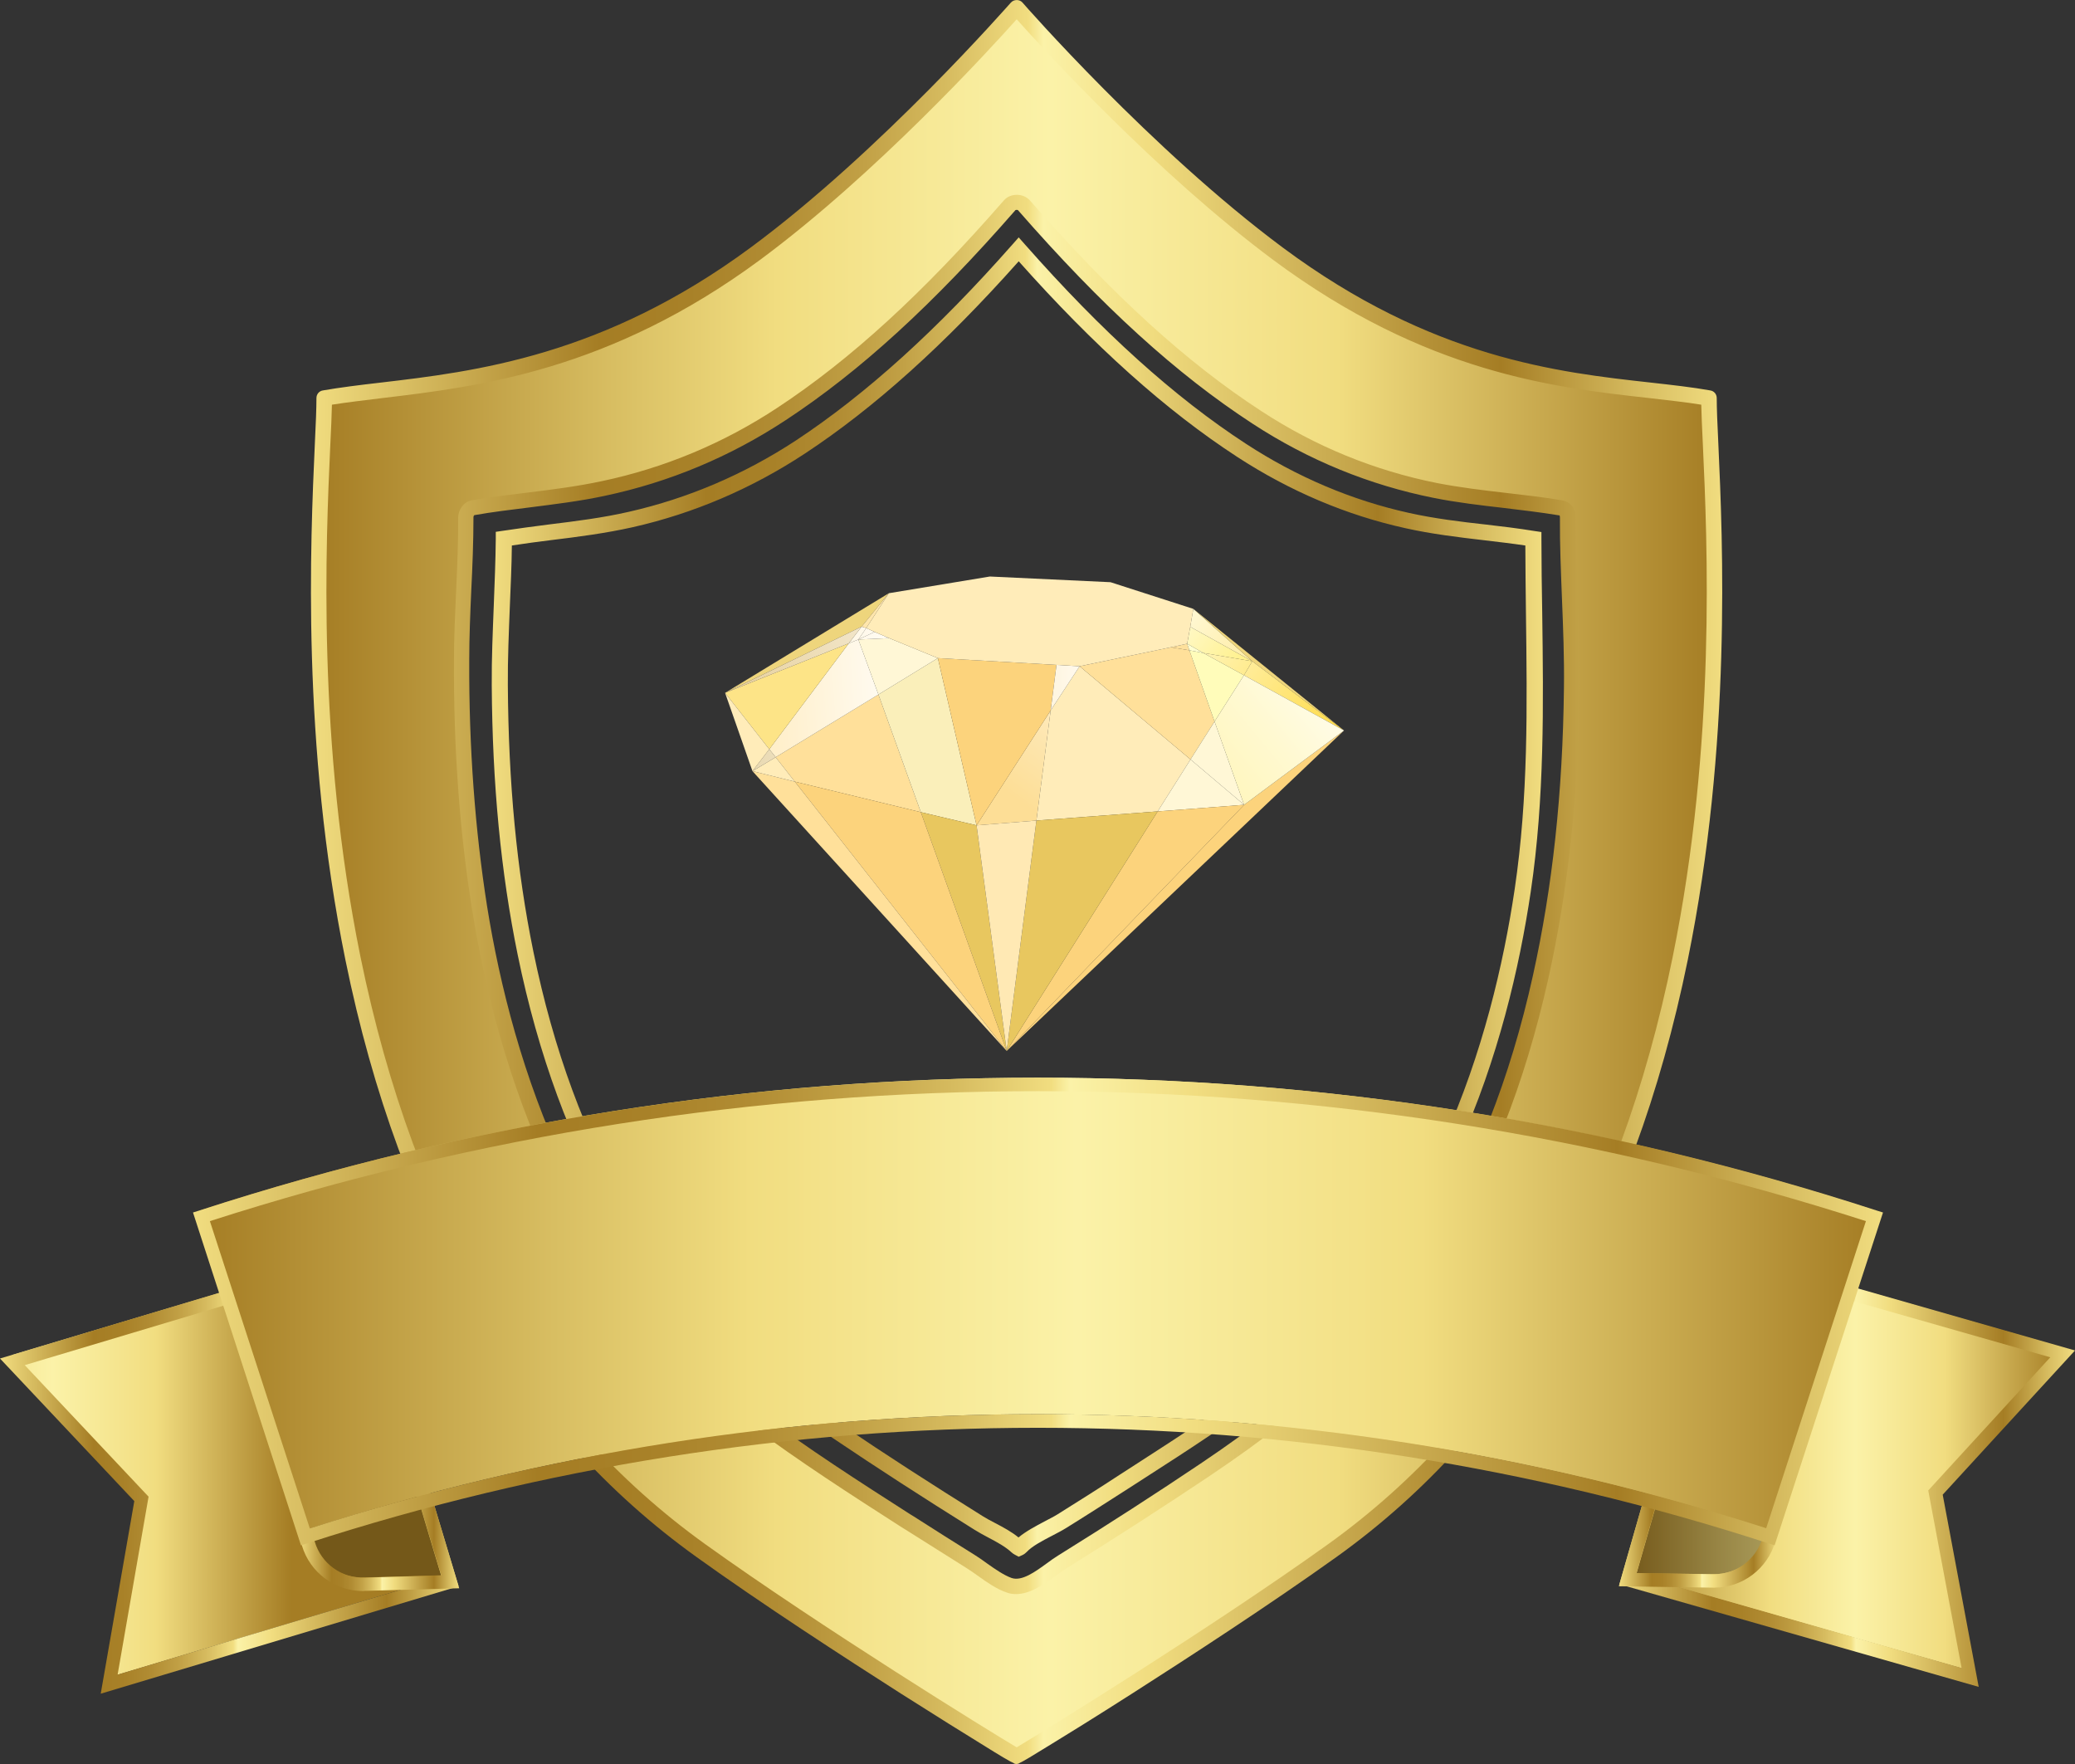
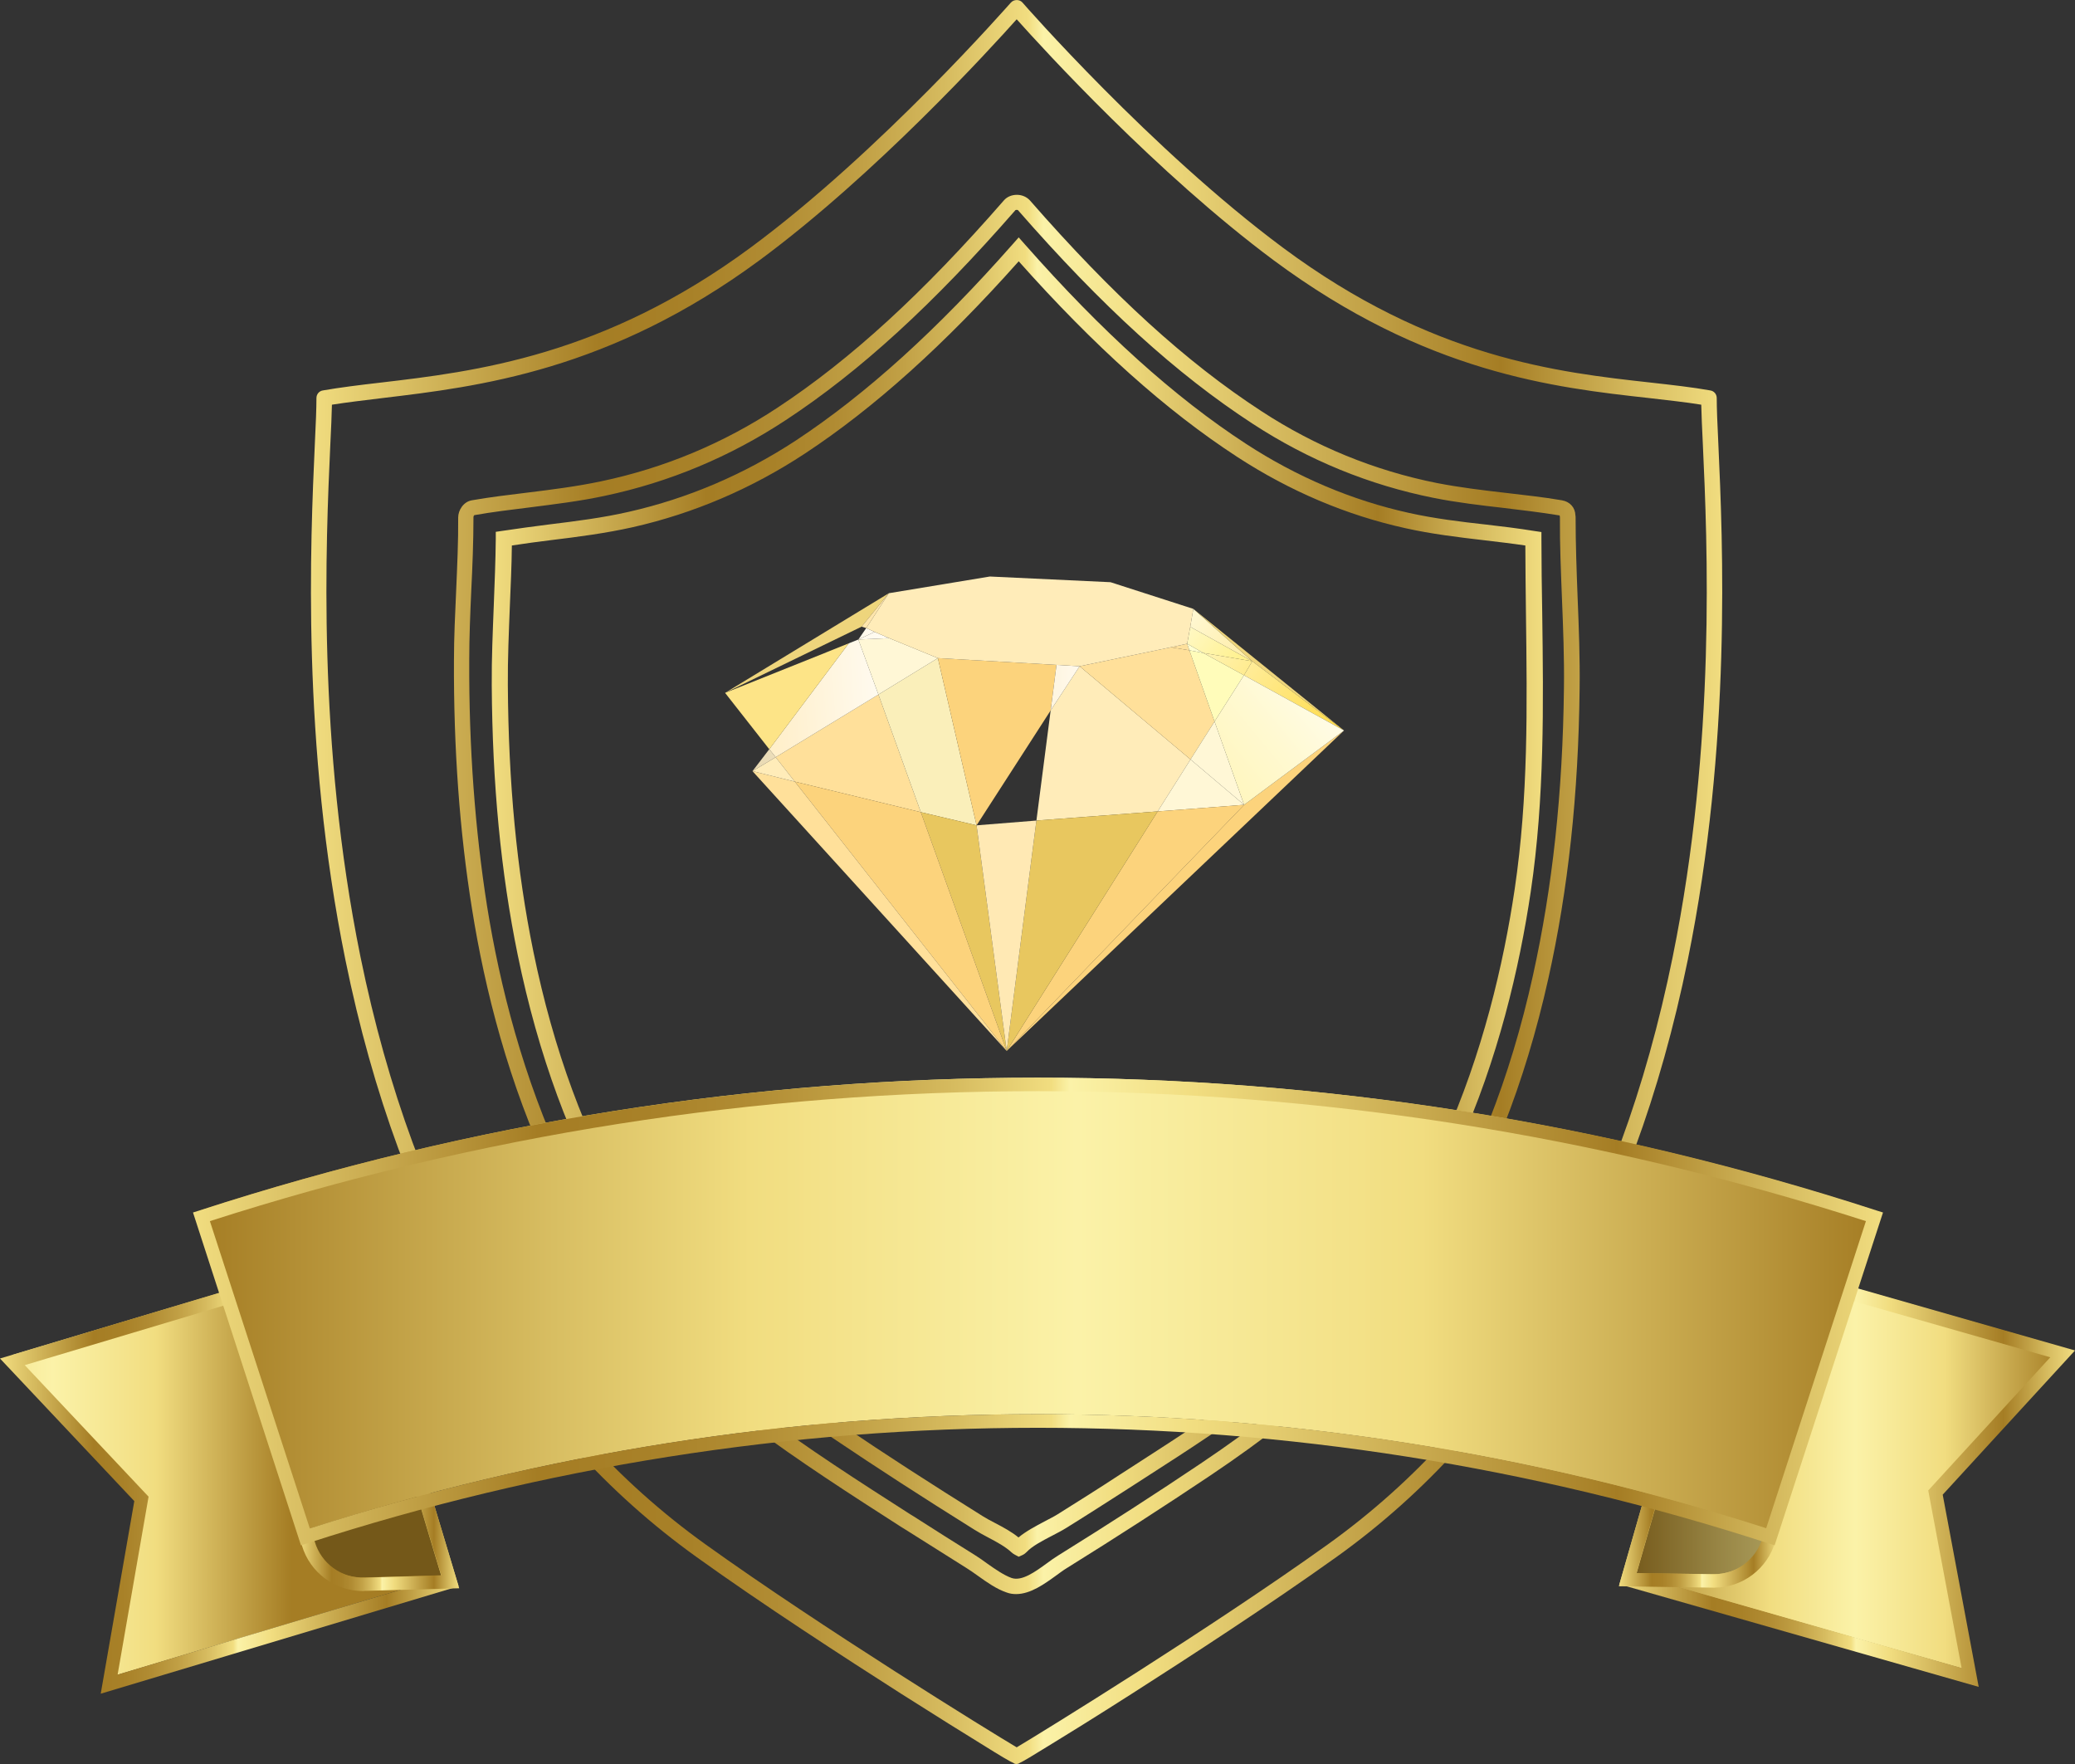
<svg xmlns="http://www.w3.org/2000/svg" width="480" height="408" viewBox="0 0 480 408" fill="none">
  <rect x="0" y="0" width="480" height="408" fill="#333333" stroke="none" />
  <g clip-path="url(#clip0_21_1197)">
-     <path d="M395.357 92.071C373.731 88.215 338.665 90.677 295.692 58.718C264.672 35.677 235.186 1.766 235.186 1.766C235.186 1.766 205.375 36.048 174.681 58.718C132.545 89.795 96.688 88.215 75.016 92.071C75.156 116.273 55.995 282.576 162.217 358.667C191.191 379.432 235 406.235 235.186 406.142C235.373 406.235 279.229 379.385 308.156 358.667C414.378 282.623 395.217 116.273 395.357 92.071ZM363.593 159.103C363.314 181.494 361.267 203.977 356.384 225.903C351.501 247.969 343.641 269.616 331.596 288.847C318.062 310.448 299.738 325.824 278.764 339.9C267.881 347.193 256.859 354.3 245.744 361.222C242.302 363.359 237.605 368.004 233.466 366.61C230.443 365.588 227.327 362.894 224.676 361.222C219.932 358.249 215.188 355.276 210.491 352.256C198.353 344.499 186.168 336.694 174.634 328.054C137.056 299.903 118.221 255.122 110.966 209.923C107.943 190.97 106.734 171.785 106.78 152.646C106.827 141.59 107.757 130.581 107.757 119.571C107.757 118.642 108.455 117.527 109.431 117.388C119.43 115.669 129.569 115.065 139.475 112.975C154.264 109.863 168.17 104.01 180.773 95.694C200.492 82.687 218.072 65.174 233.559 47.383C234.349 46.5 236.024 46.5 236.768 47.383C252.58 65.5 270.532 83.338 290.716 96.484C303.319 104.706 317.225 110.42 331.968 113.347C341.548 115.251 351.315 115.716 360.942 117.342C362.104 117.527 362.569 118.317 362.569 119.2C362.569 119.293 362.616 119.432 362.616 119.525C362.616 132.764 363.732 145.91 363.593 159.103Z" fill="url(#paint0_linear_21_1197)" />
    <path d="M235.093 408C234.907 408 234.721 407.954 234.535 407.861V407.814C233.559 407.396 231.605 406.235 226.769 403.215C223.56 401.264 216.956 397.13 208.445 391.741C195.283 383.333 176.355 371.07 161.101 360.107C119.895 330.562 92.549 284.109 79.899 222.001C69.714 171.971 71.807 125.192 72.83 102.662C73.063 98.017 73.202 94.347 73.202 92.071C73.202 91.188 73.807 90.445 74.69 90.305C78.69 89.609 83.201 89.051 88.038 88.494C109.803 85.939 139.568 82.408 173.611 57.277C203.748 35.026 233.512 0.929 233.838 0.604C234.535 -0.186 235.884 -0.186 236.535 0.604C236.814 0.929 266.253 34.608 296.762 57.277C331.27 82.919 360.523 86.125 381.916 88.494C386.846 89.051 391.497 89.562 395.636 90.305C396.52 90.445 397.124 91.188 397.124 92.071C397.124 94.347 397.264 98.017 397.496 102.662C398.519 125.146 400.612 171.971 390.427 222.001C377.777 284.063 350.431 330.562 309.179 360.107C293.925 371.023 274.997 383.333 261.835 391.741C253.324 397.176 246.72 401.264 243.511 403.215C238.674 406.188 236.721 407.396 235.745 407.814V407.861C235.512 407.954 235.326 408 235.093 408C235.14 408 235.14 408 235.093 408ZM76.783 93.604C76.737 95.926 76.597 99.085 76.411 102.848C75.388 125.192 73.295 171.692 83.387 221.304C95.898 282.483 122.732 328.193 163.24 357.227C189.935 376.365 229.048 400.521 235.186 404.144C241.279 400.521 280.438 376.365 307.133 357.227C347.641 328.193 374.522 282.483 386.939 221.304C397.031 171.738 394.938 125.192 393.915 102.848C393.729 99.039 393.59 95.926 393.543 93.604C389.869 93 385.823 92.582 381.498 92.071C359.686 89.655 329.875 86.357 294.576 60.157C267.555 40.043 241.372 11.381 235.186 4.46C229.001 11.381 202.538 40.368 175.75 60.157C140.917 85.846 110.594 89.423 88.457 92.071C84.271 92.582 80.318 93.046 76.783 93.604ZM235.047 368.701C234.303 368.701 233.605 368.608 232.861 368.329C230.536 367.539 228.35 366.006 226.211 364.473C225.327 363.823 224.49 363.266 223.699 362.755C219.095 359.874 214.305 356.855 209.468 353.789L208.631 353.278C196.911 345.753 184.819 337.995 173.518 329.54C131.011 297.673 115.059 247.086 109.199 210.295C106.315 192.41 104.92 173.039 105.013 152.739C105.013 147.304 105.292 141.822 105.525 136.527C105.757 130.999 106.036 125.238 105.99 119.664C105.99 118.038 107.199 116.041 109.152 115.715C113.384 114.972 117.709 114.461 121.895 113.95C127.569 113.253 133.475 112.51 139.149 111.302C153.706 108.236 167.379 102.523 179.843 94.3C196.772 83.152 213.468 67.868 232.257 46.314C232.954 45.524 234.024 45.06 235.233 45.06C236.396 45.06 237.465 45.524 238.209 46.314C257.417 68.287 274.438 83.802 291.786 95.09C304.296 103.266 317.969 108.84 332.386 111.72C337.642 112.742 343.037 113.393 348.292 113.997C352.57 114.508 356.989 114.972 361.314 115.715C363.174 116.041 364.383 117.388 364.43 119.199C364.476 119.385 364.476 119.525 364.476 119.664C364.476 125.842 364.709 132.114 364.941 138.199C365.22 145.074 365.499 152.181 365.406 159.242C365.127 183.816 362.756 205.789 358.151 226.414C352.756 250.616 344.339 271.985 333.13 289.916C321.132 308.915 305.18 324.384 279.74 341.432C269.462 348.308 258.626 355.322 246.674 362.755C245.976 363.173 245.186 363.777 244.348 364.38C241.651 366.331 238.395 368.701 235.047 368.701ZM235.186 48.544C235.093 48.544 234.954 48.544 234.907 48.59C215.886 70.377 199.004 85.846 181.75 97.181C168.914 105.635 154.822 111.535 139.847 114.693C134.033 115.948 128.081 116.645 122.314 117.388C118.175 117.899 113.896 118.41 109.71 119.153C109.664 119.199 109.524 119.432 109.524 119.571C109.524 125.285 109.292 131.045 109.013 136.619C108.78 141.869 108.548 147.35 108.548 152.692C108.455 172.853 109.896 191.992 112.687 209.691C118.5 245.878 134.126 295.536 175.657 326.66C186.866 335.068 198.911 342.78 210.584 350.259L211.421 350.77C216.258 353.882 221.002 356.855 225.606 359.735C226.49 360.293 227.373 360.896 228.303 361.593C230.21 362.94 232.21 364.334 234.024 364.984C236.396 365.774 239.465 363.544 242.209 361.547C243.093 360.896 243.93 360.292 244.767 359.782C256.719 352.349 267.509 345.381 277.74 338.506C302.715 321.736 318.341 306.639 330.061 287.965C341.083 270.405 349.361 249.408 354.617 225.578C359.128 205.185 361.5 183.444 361.779 159.149C361.872 152.181 361.593 145.12 361.314 138.292C361.081 132.206 360.802 125.889 360.849 119.618C360.849 119.525 360.802 119.385 360.802 119.292C360.802 119.246 360.756 119.199 360.663 119.199C356.431 118.503 352.059 117.992 347.827 117.481C342.525 116.877 336.991 116.226 331.642 115.158C316.76 112.185 302.668 106.425 289.786 98.017C272.16 86.543 254.905 70.841 235.465 48.59C235.419 48.544 235.279 48.544 235.186 48.544Z" fill="url(#paint1_linear_21_1197)" />
    <path d="M235.652 360.06L234.768 359.596C234.442 359.41 234.163 359.224 233.977 359.038C232.582 357.738 230.536 356.623 228.49 355.554C227.42 354.997 226.35 354.393 225.374 353.789C213.328 346.264 202.632 339.342 192.772 332.699C169.1 316.719 153.52 300.972 142.126 281.647C132.034 264.459 124.5 243.973 119.756 220.84C115.849 201.747 113.896 181.308 113.756 158.499C113.71 152.321 113.989 146.096 114.222 140.057C114.408 134.994 114.64 129.745 114.687 124.588V123.009L116.268 122.777C119.895 122.219 123.523 121.755 127.104 121.29C133.196 120.547 139.475 119.757 145.521 118.364C159.24 115.251 172.216 109.677 184.122 101.873C200.306 91.188 216.723 76.37 234.256 56.488L235.652 54.908L237.047 56.488C254.952 76.788 271.695 91.885 288.251 102.662C300.017 110.327 312.714 115.716 325.968 118.642C331.828 119.943 337.921 120.686 343.827 121.337C347.501 121.755 351.268 122.219 354.989 122.823L356.57 123.055V124.635C356.57 130.395 356.663 136.248 356.756 141.869C357.035 162.866 357.314 184.56 354.105 206.207C348.85 241.651 334.34 290.334 295.134 320.993C285.461 328.565 274.904 335.347 264.719 341.897L261.045 344.266C256.254 347.332 251.418 350.445 246.627 353.418C245.651 354.021 244.488 354.625 243.325 355.229C241.093 356.391 238.768 357.598 237.465 358.992C237.233 359.224 236.954 359.457 236.582 359.642L235.652 360.06ZM118.407 126.168C118.361 130.859 118.128 135.598 117.942 140.197C117.71 146.189 117.431 152.367 117.477 158.453C117.617 181.076 119.523 201.236 123.383 220.096C128.034 242.812 135.429 262.88 145.335 279.743C156.403 298.603 171.658 313.979 194.818 329.633C204.631 336.276 215.282 343.151 227.327 350.677C228.21 351.234 229.187 351.745 230.257 352.303C232.117 353.278 234.024 354.3 235.605 355.601C237.326 354.161 239.558 353 241.558 351.931C242.674 351.327 243.744 350.816 244.628 350.259C249.371 347.286 254.254 344.22 258.998 341.107L262.672 338.738C272.764 332.235 283.228 325.499 292.762 318.067C331.038 288.151 345.222 240.397 350.385 205.649C353.547 184.281 353.268 163.702 352.989 141.869C352.943 136.759 352.85 131.463 352.85 126.168C349.687 125.703 346.478 125.332 343.362 124.96C337.363 124.263 331.177 123.52 325.131 122.173C311.412 119.153 298.343 113.579 286.205 105.682C269.788 94.998 253.231 80.179 235.652 60.436C218.444 79.761 202.213 94.347 186.215 104.892C173.937 112.975 160.543 118.735 146.358 121.94C140.126 123.334 133.755 124.17 127.569 124.913C124.546 125.285 121.43 125.703 118.407 126.168Z" fill="url(#paint2_linear_21_1197)" />
    <path d="M376.429 363.824L455.63 386.4L447.631 343.663L477.024 311.61L397.822 288.987L376.429 363.824Z" fill="url(#paint3_linear_21_1197)" />
    <path opacity="0.3" d="M376.429 363.823L396.194 364.102C402.147 364.195 407.449 360.247 409.077 354.533L409.821 351.885L382.056 343.941L376.429 363.823Z" fill="black" />
    <path d="M457.723 390.162L374.615 366.425L396.892 288.615L480 312.353L449.398 345.706L457.723 390.162ZM378.475 364.288L453.77 385.796L446.05 344.731L474.28 313.932L399.031 292.471L378.475 364.288Z" fill="url(#paint4_linear_21_1197)" />
    <path d="M396.52 367.214C396.427 367.214 396.38 367.214 396.287 367.214L374.475 366.889L380.707 345.103L383.684 345.939L378.568 363.823L396.334 364.102C396.38 364.102 396.427 364.102 396.52 364.102C401.682 364.102 406.286 360.664 407.728 355.647L408.472 353L411.449 353.836L410.704 356.484C408.891 362.848 403.077 367.214 396.52 367.214Z" fill="url(#paint5_linear_21_1197)" />
    <path d="M104.036 364.288L25.16 387.979L32.602 345.102L2.744 313.421L81.666 289.776L104.036 364.288Z" fill="url(#paint6_linear_21_1197)" />
    <path opacity="0.3" d="M104.036 364.288L84.271 364.845C78.318 365.031 72.97 361.176 71.249 355.462L70.458 352.86L98.13 344.592L104.036 364.288Z" fill="black" />
    <path d="M23.3 391.742L31.067 347.193L0 314.211L82.783 289.405L106.083 366.89L23.3 391.742ZM5.72 315.744L34.369 346.171L27.207 387.329L102.176 364.846L80.69 293.307L5.72 315.744Z" fill="url(#paint7_linear_21_1197)" />
    <path d="M409.449 353.882C299.32 318.16 180.727 318.16 70.598 353.882C62.552 329.216 54.553 304.549 46.507 279.882C172.262 239.05 307.738 239.05 433.493 279.882C425.494 304.549 417.448 329.216 409.449 353.882Z" fill="url(#paint8_linear_21_1197)" />
    <path d="M83.992 368.004C77.481 368.004 71.714 363.731 69.854 357.506L69.063 354.904L72.04 354.022L72.83 356.623C74.318 361.64 79.062 365.078 84.317 364.892L102.083 364.381L96.735 346.543L99.711 345.66L106.222 367.354L84.41 367.958C84.271 367.958 84.131 368.004 83.992 368.004Z" fill="url(#paint9_linear_21_1197)" />
    <path d="M410.518 357.413L409.03 356.948C354.384 339.203 297.553 330.238 240.07 330.238C182.633 330.238 125.755 339.25 71.109 356.948L69.621 357.413L44.647 280.44L46.135 279.975C108.873 259.629 174.123 249.27 240.116 249.27C306.11 249.27 371.359 259.582 434.098 279.975L435.586 280.44L410.518 357.413ZM240.116 327.079C297.367 327.079 354.059 335.952 408.565 353.464L431.633 282.437C369.639 262.509 305.226 252.382 240.07 252.382C174.913 252.382 110.547 262.509 48.553 282.437L71.668 353.511C126.174 335.952 182.82 327.079 240.116 327.079Z" fill="url(#paint10_linear_21_1197)" />
  </g>
  <g clip-path="url(#clip1_21_1197)">
-     <path d="M225.905 190.895L239.749 189.786L243.043 164.322L225.905 190.895Z" fill="url(#paint11_linear_21_1197)" />
    <path d="M249.744 154.099L243.043 164.323L239.749 189.786L267.798 187.674L275.395 175.654L249.744 154.099Z" fill="#FFECB9" />
    <path d="M179.428 175.136L183.862 180.789L213.007 187.848L203.203 160.641L179.428 175.136Z" fill="#FFE09A" />
    <path d="M203.203 160.641L213.007 187.848L225.905 190.896L216.954 152.219L203.203 160.641Z" fill="#FAEFBA" />
    <path d="M267.798 187.674L287.798 186.149L275.395 175.654L267.798 187.674Z" fill="#FFF7D6" />
    <path d="M244.398 153.782L216.954 152.219L225.905 190.895L243.043 164.322L244.398 153.782Z" fill="#FCD37C" />
    <path d="M287.758 156.181L289.68 152.939L278.357 151.026L287.758 156.181Z" fill="url(#paint12_linear_21_1197)" />
    <path d="M270.847 149.71L249.744 154.099L275.395 175.654L280.952 166.879L275.137 150.412L270.847 149.71Z" fill="#FFE09A" />
    <path d="M274.619 148.893L278.357 151.027L289.68 152.94L275.335 144.979L274.619 148.893Z" fill="url(#paint13_linear_21_1197)" />
    <path d="M275.137 150.412L280.952 166.88L287.758 156.181L278.357 151.027L275.137 150.412Z" fill="#FFFCBA" />
    <path d="M289.68 152.939L276.045 140.828L275.335 144.979L289.68 152.939Z" fill="url(#paint14_linear_21_1197)" />
    <path d="M243.043 164.322L249.744 154.099L244.397 153.782L243.043 164.322Z" fill="url(#paint15_linear_21_1197)" />
    <path d="M274.619 148.893L270.847 149.71L275.137 150.412L274.619 148.893Z" fill="url(#paint16_linear_21_1197)" />
    <path d="M278.357 151.027L274.619 148.894L275.137 150.412L278.357 151.027Z" fill="#FFFFD1" />
-     <path d="M200.385 145.266L199.308 144.944L196.336 148.806L198.564 147.915L200.385 145.266Z" fill="url(#paint17_linear_21_1197)" />
    <path d="M198.564 147.915L196.336 148.806L177.951 173.291L179.428 175.136L203.203 160.641L198.564 147.915Z" fill="url(#paint18_linear_21_1197)" />
    <path d="M202.308 146.154L200.385 145.266L198.564 147.915L202.308 146.154Z" fill="url(#paint19_linear_21_1197)" />
    <path d="M203.203 160.641L216.954 152.219L205.671 147.59L198.564 147.915L203.203 160.641Z" fill="#FFF7D6" />
    <path d="M205.671 147.591L202.308 146.155L198.564 147.915L205.671 147.591Z" fill="url(#paint20_linear_21_1197)" />
    <path d="M287.798 186.149L280.952 166.879L275.395 175.654L287.798 186.149Z" fill="#FFF7D6" />
    <path d="M267.798 187.674L232.875 243.08L287.798 186.149L267.798 187.674Z" fill="#FCD37C" />
    <path d="M213.007 187.848L232.875 243.08L225.905 190.895L213.007 187.848Z" fill="#E8C75F" />
    <path d="M239.749 189.786L232.875 243.08L267.798 187.674L239.749 189.786Z" fill="#E8C75F" />
    <path d="M225.905 190.895L232.875 243.08L239.749 189.785L225.905 190.895Z" fill="#FFE9B4" />
    <path d="M183.862 180.789L232.875 243.08L213.007 187.848L183.862 180.789Z" fill="#FCD37C" />
    <path d="M174.066 178.359L232.875 243.08L183.862 180.789L174.066 178.359Z" fill="#FFE09A" />
    <path d="M179.428 175.136L174.066 178.359L183.862 180.788L179.428 175.136Z" fill="#FFECB9" />
    <path d="M232.875 243.08L310.901 168.96L287.798 186.149L232.875 243.08Z" fill="#FCD37C" />
    <path d="M289.68 152.939L310.901 168.96L276.045 140.828L289.68 152.939Z" fill="#EED57C" />
    <path d="M287.758 156.181L310.902 168.96L289.68 152.94L287.758 156.181Z" fill="url(#paint21_linear_21_1197)" />
    <path d="M280.952 166.88L287.798 186.149L310.901 168.96L287.758 156.181L280.952 166.88Z" fill="url(#paint22_linear_21_1197)" />
    <path d="M205.607 137.209L167.729 160.255L199.308 144.943L205.607 137.209Z" fill="#EED57C" />
    <path d="M200.385 145.266L205.607 137.209L199.308 144.943L200.385 145.266Z" fill="url(#paint23_linear_21_1197)" />
    <path d="M256.889 134.659L228.979 133.345L205.607 137.209L200.385 145.266L202.308 146.154L205.671 147.591L216.954 152.219L244.397 153.782L249.744 154.099L270.847 149.71L274.619 148.893L275.335 144.979L276.045 140.828L256.889 134.659Z" fill="#FFECB9" />
    <path d="M177.952 173.291L174.066 178.36L179.428 175.136L177.952 173.291Z" fill="url(#paint24_linear_21_1197)" />
    <path d="M196.336 148.805L167.729 160.255L177.952 173.291L196.336 148.805Z" fill="#FDE487" />
-     <path d="M199.308 144.943L167.729 160.255L196.336 148.805L199.308 144.943Z" fill="url(#paint25_linear_21_1197)" />
-     <path d="M167.729 160.255L174.066 178.359L177.952 173.291L167.729 160.255Z" fill="#FFECB9" />
  </g>
  <defs>
    <linearGradient id="paint0_linear_21_1197" x1="73.746" y1="203.973" x2="396.626" y2="203.973" gradientUnits="userSpaceOnUse">
      <stop stop-color="#A57D24" />
      <stop offset="0.211" stop-color="#D8BE62" />
      <stop offset="0.328" stop-color="#F1DD80" />
      <stop offset="0.524" stop-color="#FBF2A8" />
      <stop offset="0.73" stop-color="#F1DD80" />
      <stop offset="1" stop-color="#A57D24" />
    </linearGradient>
    <linearGradient id="paint1_linear_21_1197" x1="71.945" y1="203.995" x2="398.427" y2="203.995" gradientUnits="userSpaceOnUse">
      <stop stop-color="#F1DD80" />
      <stop offset="0.204" stop-color="#A57D24" />
      <stop offset="0.268" stop-color="#A88128" />
      <stop offset="0.329" stop-color="#B18C33" />
      <stop offset="0.39" stop-color="#C1A045" />
      <stop offset="0.45" stop-color="#D6BB5F" />
      <stop offset="0.508" stop-color="#F1DD80" />
      <stop offset="0.519" stop-color="#FBF2A8" />
      <stop offset="0.593" stop-color="#F1DD80" />
      <stop offset="0.843" stop-color="#A57D24" />
      <stop offset="0.944" stop-color="#D8BE62" />
      <stop offset="1" stop-color="#F1DD80" />
    </linearGradient>
    <linearGradient id="paint2_linear_21_1197" x1="113.754" y1="207.449" x2="356.883" y2="207.449" gradientUnits="userSpaceOnUse">
      <stop stop-color="#F1DD80" />
      <stop offset="0.204" stop-color="#A57D24" />
      <stop offset="0.268" stop-color="#A88128" />
      <stop offset="0.329" stop-color="#B18C33" />
      <stop offset="0.39" stop-color="#C1A045" />
      <stop offset="0.45" stop-color="#D6BB5F" />
      <stop offset="0.508" stop-color="#F1DD80" />
      <stop offset="0.519" stop-color="#FBF2A8" />
      <stop offset="0.593" stop-color="#F1DD80" />
      <stop offset="0.843" stop-color="#A57D24" />
      <stop offset="0.944" stop-color="#D8BE62" />
      <stop offset="1" stop-color="#F1DD80" />
    </linearGradient>
    <linearGradient id="paint3_linear_21_1197" x1="376.435" y1="337.707" x2="477.04" y2="337.707" gradientUnits="userSpaceOnUse">
      <stop stop-color="#A57D24" />
      <stop offset="0.211" stop-color="#D8BE62" />
      <stop offset="0.328" stop-color="#F1DD80" />
      <stop offset="0.524" stop-color="#FBF2A8" />
      <stop offset="0.73" stop-color="#F1DD80" />
      <stop offset="1" stop-color="#A57D24" />
    </linearGradient>
    <linearGradient id="paint4_linear_21_1197" x1="374.61" y1="339.394" x2="479.99" y2="339.394" gradientUnits="userSpaceOnUse">
      <stop stop-color="#F1DD80" />
      <stop offset="0.204" stop-color="#A57D24" />
      <stop offset="0.268" stop-color="#A88128" />
      <stop offset="0.329" stop-color="#B18C33" />
      <stop offset="0.39" stop-color="#C1A045" />
      <stop offset="0.45" stop-color="#D6BB5F" />
      <stop offset="0.508" stop-color="#F1DD80" />
      <stop offset="0.519" stop-color="#FBF2A8" />
      <stop offset="0.593" stop-color="#F1DD80" />
      <stop offset="0.843" stop-color="#A57D24" />
      <stop offset="0.944" stop-color="#D8BE62" />
      <stop offset="1" stop-color="#F1DD80" />
    </linearGradient>
    <linearGradient id="paint5_linear_21_1197" x1="374.48" y1="356.163" x2="411.468" y2="356.163" gradientUnits="userSpaceOnUse">
      <stop stop-color="#F1DD80" />
      <stop offset="0.204" stop-color="#A57D24" />
      <stop offset="0.268" stop-color="#A88128" />
      <stop offset="0.329" stop-color="#B18C33" />
      <stop offset="0.39" stop-color="#C1A045" />
      <stop offset="0.45" stop-color="#D6BB5F" />
      <stop offset="0.508" stop-color="#F1DD80" />
      <stop offset="0.519" stop-color="#FBF2A8" />
      <stop offset="0.593" stop-color="#F1DD80" />
      <stop offset="0.843" stop-color="#A57D24" />
      <stop offset="0.944" stop-color="#D8BE62" />
      <stop offset="1" stop-color="#F1DD80" />
    </linearGradient>
    <linearGradient id="paint6_linear_21_1197" x1="-48.518" y1="338.874" x2="67.281" y2="338.874" gradientUnits="userSpaceOnUse">
      <stop stop-color="#A57D24" />
      <stop offset="0.211" stop-color="#D8BE62" />
      <stop offset="0.328" stop-color="#F1DD80" />
      <stop offset="0.524" stop-color="#FBF2A8" />
      <stop offset="0.73" stop-color="#F1DD80" />
      <stop offset="1" stop-color="#A57D24" />
    </linearGradient>
    <linearGradient id="paint7_linear_21_1197" x1="0" y1="340.568" x2="106.088" y2="340.568" gradientUnits="userSpaceOnUse">
      <stop stop-color="#F1DD80" />
      <stop offset="0.204" stop-color="#A57D24" />
      <stop offset="0.268" stop-color="#A88128" />
      <stop offset="0.329" stop-color="#B18C33" />
      <stop offset="0.39" stop-color="#C1A045" />
      <stop offset="0.45" stop-color="#D6BB5F" />
      <stop offset="0.508" stop-color="#F1DD80" />
      <stop offset="0.519" stop-color="#FBF2A8" />
      <stop offset="0.593" stop-color="#F1DD80" />
      <stop offset="0.843" stop-color="#A57D24" />
      <stop offset="0.944" stop-color="#D8BE62" />
      <stop offset="1" stop-color="#F1DD80" />
    </linearGradient>
    <linearGradient id="paint8_linear_21_1197" x1="46.492" y1="301.586" x2="433.499" y2="301.586" gradientUnits="userSpaceOnUse">
      <stop stop-color="#A57D24" />
      <stop offset="0.211" stop-color="#D8BE62" />
      <stop offset="0.328" stop-color="#F1DD80" />
      <stop offset="0.524" stop-color="#FBF2A8" />
      <stop offset="0.73" stop-color="#F1DD80" />
      <stop offset="1" stop-color="#A57D24" />
    </linearGradient>
    <linearGradient id="paint9_linear_21_1197" x1="69.068" y1="356.823" x2="106.225" y2="356.823" gradientUnits="userSpaceOnUse">
      <stop stop-color="#F1DD80" />
      <stop offset="0.204" stop-color="#A57D24" />
      <stop offset="0.268" stop-color="#A88128" />
      <stop offset="0.329" stop-color="#B18C33" />
      <stop offset="0.39" stop-color="#C1A045" />
      <stop offset="0.45" stop-color="#D6BB5F" />
      <stop offset="0.508" stop-color="#F1DD80" />
      <stop offset="0.519" stop-color="#FBF2A8" />
      <stop offset="0.593" stop-color="#F1DD80" />
      <stop offset="0.843" stop-color="#A57D24" />
      <stop offset="0.944" stop-color="#D8BE62" />
      <stop offset="1" stop-color="#F1DD80" />
    </linearGradient>
    <linearGradient id="paint10_linear_21_1197" x1="44.63" y1="303.344" x2="435.562" y2="303.344" gradientUnits="userSpaceOnUse">
      <stop stop-color="#F1DD80" />
      <stop offset="0.204" stop-color="#A57D24" />
      <stop offset="0.268" stop-color="#A88128" />
      <stop offset="0.329" stop-color="#B18C33" />
      <stop offset="0.39" stop-color="#C1A045" />
      <stop offset="0.45" stop-color="#D6BB5F" />
      <stop offset="0.508" stop-color="#F1DD80" />
      <stop offset="0.519" stop-color="#FBF2A8" />
      <stop offset="0.593" stop-color="#F1DD80" />
      <stop offset="0.843" stop-color="#A57D24" />
      <stop offset="0.944" stop-color="#D8BE62" />
      <stop offset="1" stop-color="#F1DD80" />
    </linearGradient>
    <linearGradient id="paint11_linear_21_1197" x1="272.414" y1="134.914" x2="235.837" y2="185.234" gradientUnits="userSpaceOnUse">
      <stop stop-color="white" />
      <stop offset="1" stop-color="#FDDE96" />
    </linearGradient>
    <linearGradient id="paint12_linear_21_1197" x1="308.371" y1="169.272" x2="267.01" y2="139.527" gradientUnits="userSpaceOnUse">
      <stop stop-color="#FFDC3F" />
      <stop offset="1" stop-color="#FFFDE8" />
    </linearGradient>
    <linearGradient id="paint13_linear_21_1197" x1="308.261" y1="169.494" x2="266.895" y2="139.744" gradientUnits="userSpaceOnUse">
      <stop stop-color="#FFE328" />
      <stop offset="1" stop-color="#FFFDE8" />
    </linearGradient>
    <linearGradient id="paint14_linear_21_1197" x1="309.871" y1="167.169" x2="268.59" y2="137.481" gradientUnits="userSpaceOnUse">
      <stop stop-color="#FFDC62" />
      <stop offset="1" stop-color="#FFFDE8" />
    </linearGradient>
    <linearGradient id="paint15_linear_21_1197" x1="257.898" y1="159.307" x2="209.14" y2="158.496" gradientUnits="userSpaceOnUse">
      <stop stop-color="white" />
      <stop offset="1" stop-color="#FDDE96" />
    </linearGradient>
    <linearGradient id="paint16_linear_21_1197" x1="337.135" y1="226.906" x2="270.194" y2="145.43" gradientUnits="userSpaceOnUse">
      <stop stop-color="white" />
      <stop offset="1" stop-color="#FDDE96" />
    </linearGradient>
    <linearGradient id="paint17_linear_21_1197" x1="213.144" y1="145.812" x2="157.716" y2="149.691" gradientUnits="userSpaceOnUse">
      <stop stop-color="white" />
      <stop offset="1" stop-color="#FFE6AC" />
    </linearGradient>
    <linearGradient id="paint18_linear_21_1197" x1="213.896" y1="159.803" x2="158.674" y2="163.667" gradientUnits="userSpaceOnUse">
      <stop stop-color="white" />
      <stop offset="1" stop-color="#FFE6AC" />
    </linearGradient>
    <linearGradient id="paint19_linear_21_1197" x1="213.064" y1="145.689" x2="157.864" y2="149.552" gradientUnits="userSpaceOnUse">
      <stop stop-color="white" />
      <stop offset="1" stop-color="#FFE6AC" />
    </linearGradient>
    <linearGradient id="paint20_linear_21_1197" x1="213.034" y1="146.23" x2="158.087" y2="150.075" gradientUnits="userSpaceOnUse">
      <stop stop-color="white" />
      <stop offset="1" stop-color="#FFE6AC" />
    </linearGradient>
    <linearGradient id="paint21_linear_21_1197" x1="308.734" y1="168.781" x2="267.423" y2="139.071" gradientUnits="userSpaceOnUse">
      <stop stop-color="#FFDC4C" />
      <stop offset="1" stop-color="#FFFDE8" />
    </linearGradient>
    <linearGradient id="paint22_linear_21_1197" x1="314.351" y1="150.296" x2="270.687" y2="186.245" gradientUnits="userSpaceOnUse">
      <stop stop-color="white" />
      <stop offset="0.136" stop-color="#FFFDF1" />
      <stop offset="0.494" stop-color="#FFF9D1" />
      <stop offset="0.795" stop-color="#FFF6BD" />
      <stop offset="1" stop-color="#FFF5B6" />
    </linearGradient>
    <linearGradient id="paint23_linear_21_1197" x1="227.543" y1="176.113" x2="204.702" y2="143.862" gradientUnits="userSpaceOnUse">
      <stop stop-color="white" />
      <stop offset="1" stop-color="#FFE6AC" />
    </linearGradient>
    <linearGradient id="paint24_linear_21_1197" x1="214.842" y1="173.114" x2="159.55" y2="176.984" gradientUnits="userSpaceOnUse">
      <stop stop-color="white" />
      <stop offset="1" stop-color="#E1CB94" />
    </linearGradient>
    <linearGradient id="paint25_linear_21_1197" x1="236.276" y1="129.811" x2="150.601" y2="168.229" gradientUnits="userSpaceOnUse">
      <stop stop-color="white" />
      <stop offset="1" stop-color="#E0C380" />
    </linearGradient>
    <clipPath id="clip0_21_1197">
      <rect width="480" height="408" fill="white" />
    </clipPath>
    <clipPath id="clip1_21_1197">
      <rect width="142.86" height="109.801" fill="white" transform="translate(167 135.145) rotate(-1.663)" />
    </clipPath>
  </defs>
</svg>